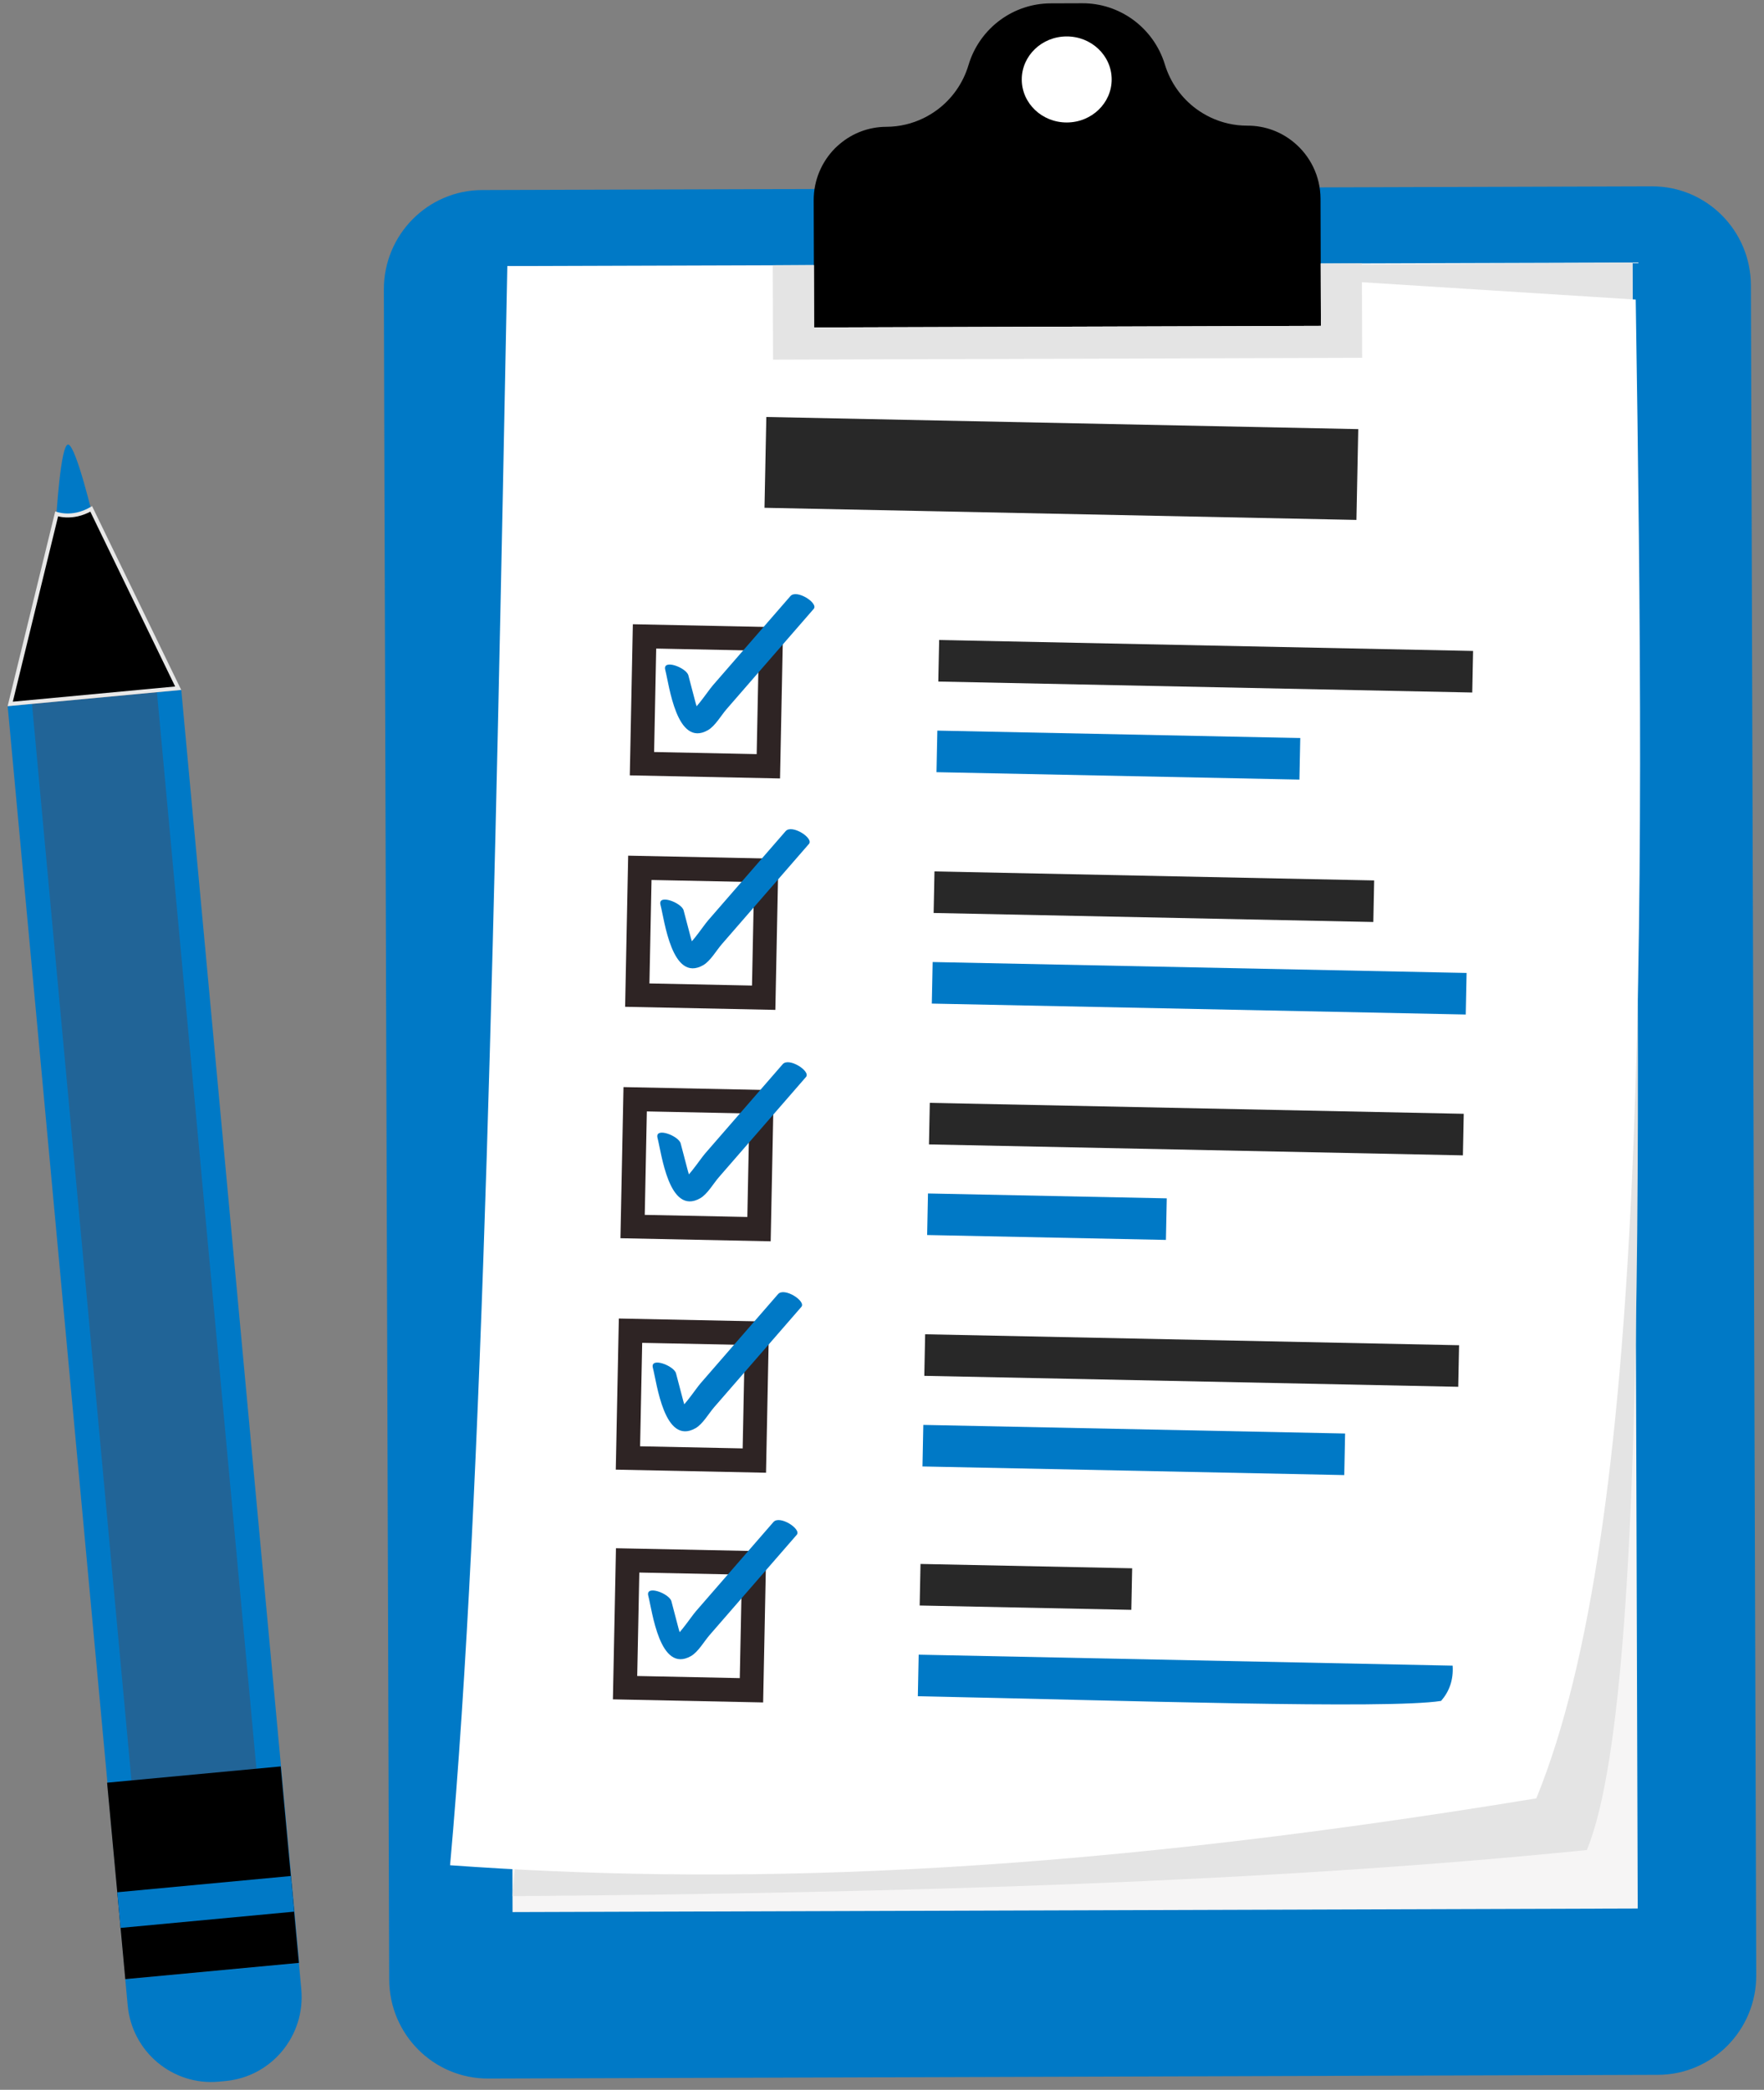
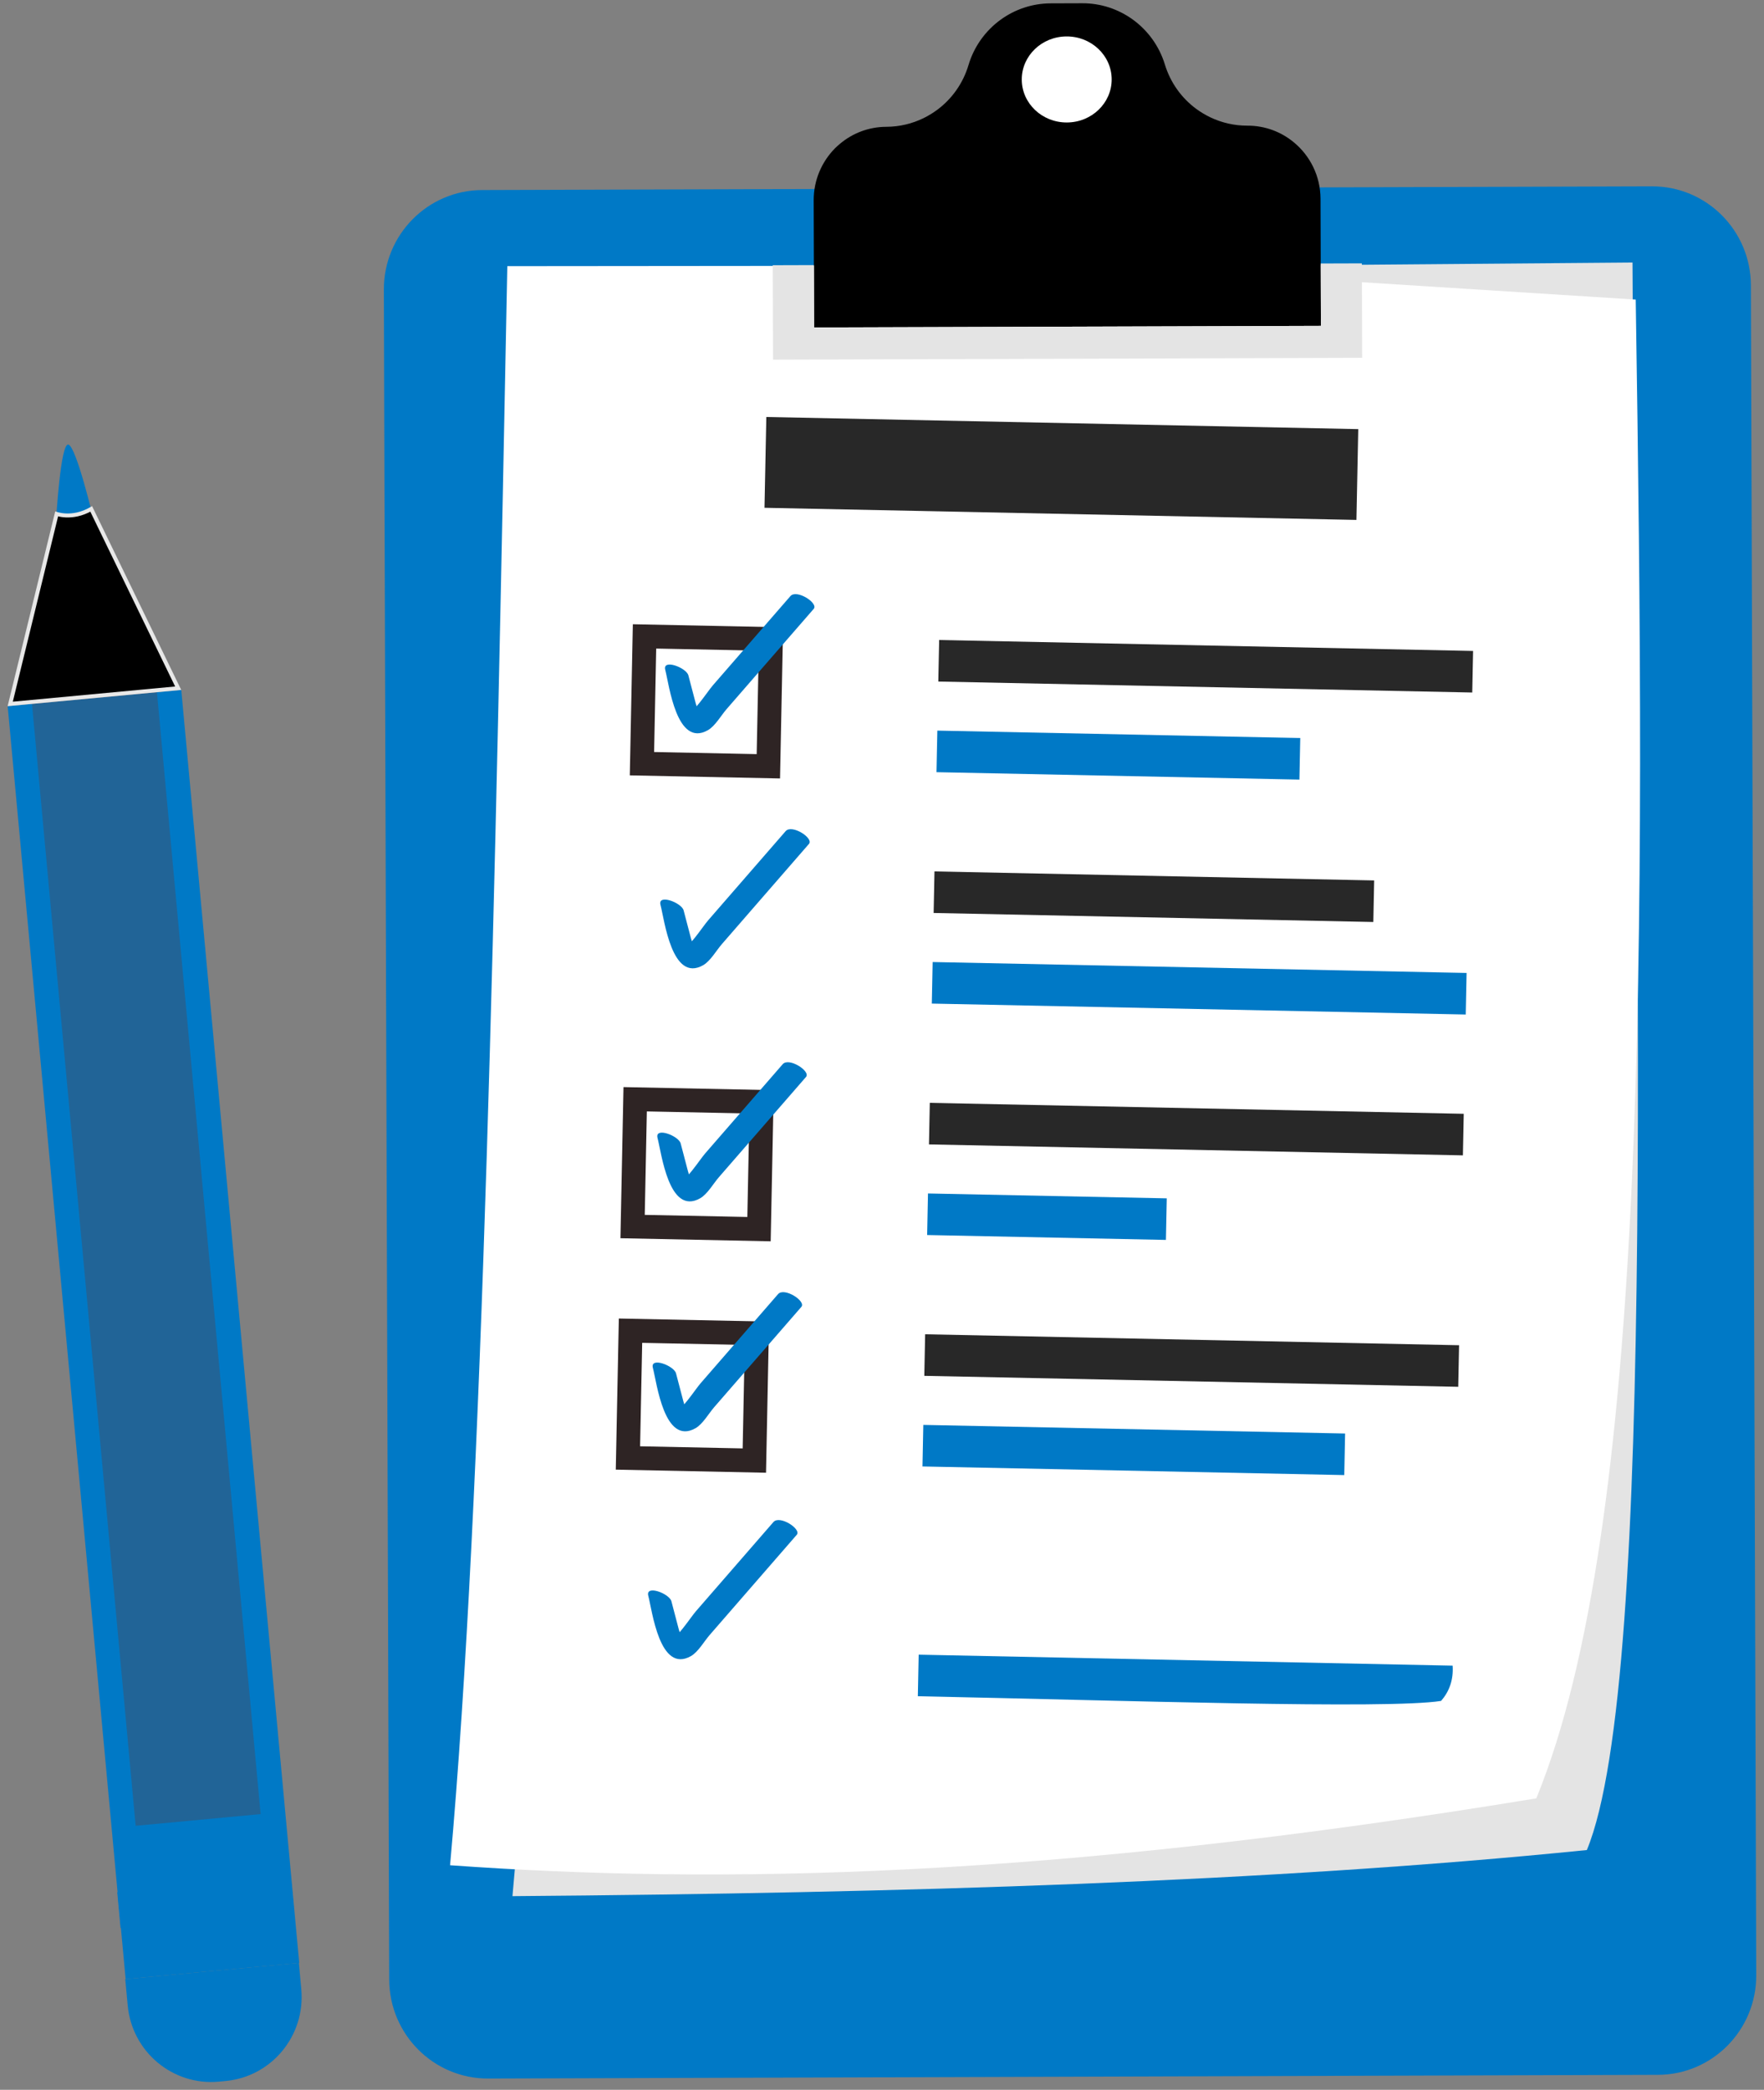
<svg xmlns="http://www.w3.org/2000/svg" width="222" height="263" viewBox="0 0 222 263" fill="none">
  <rect x="0" y="0" width="222" height="263" fill="#808080" stroke="none" />
  <path d="M208.652 261.118L61.431 261.583C54.576 261.605 49.003 256.026 48.981 249.125L48.309 36.454C48.287 29.551 53.827 23.939 60.679 23.917L207.901 23.452C214.756 23.43 220.329 29.009 220.351 35.91L221.023 248.581C221.046 255.482 215.507 261.096 208.652 261.118Z" fill="#0079c6" />
-   <path d="M205.454 33.036L63.849 33.484L64.504 240.634L206.108 240.187L205.454 33.036Z" fill="#F6F5F5" />
  <path d="M205.452 33.038C205.75 113.816 208.648 211.228 199.706 232.826C160.033 236.846 113.57 238.243 64.494 238.63L82.502 34.05L205.452 33.038Z" fill="#E4E4E4" />
  <path d="M193.344 226.322C131.52 236.487 90.181 237.143 56.642 234.741C60.84 188.148 62.337 110.759 63.846 33.497L138.384 33.428L205.857 37.7C207.094 117.883 207.435 191.951 193.344 226.322Z" fill="white" />
  <path d="M170.937 54.006L96.442 52.478L96.211 63.905L170.707 65.433L170.937 54.006Z" fill="#282828" />
  <path d="M185.388 81.922L118.193 80.544L118.087 85.774L185.283 87.153L185.388 81.922Z" fill="#282828" />
  <path d="M163.636 92.882L117.963 91.948L117.857 97.179L163.53 98.112L163.636 92.882Z" fill="#0079c6" />
  <path d="M97.021 80.418L81.113 80.091L80.79 96.111L96.698 96.438L97.021 80.418Z" fill="white" stroke="#2E2424" stroke-width="3" stroke-miterlimit="10" />
  <path d="M83.722 84.304C84.218 86.196 85.15 94.124 89.087 91.895C89.996 91.381 90.761 90.026 91.438 89.246C92.656 87.843 93.876 86.442 95.094 85.039C97.531 82.234 99.968 79.43 102.406 76.626C103.03 75.908 100.257 74.119 99.472 75.021C97.306 77.513 95.139 80.007 92.973 82.499C91.89 83.746 90.807 84.992 89.724 86.238C88.972 87.103 87.236 89.89 86.118 90.14C86.728 90.337 87.336 90.532 87.946 90.728C88.378 91.082 87.57 88.565 87.552 88.496C87.244 87.327 86.938 86.159 86.631 84.99C86.377 84.027 83.345 82.875 83.722 84.304Z" fill="#0079c6" />
  <path d="M172.939 110.803L117.605 109.668L117.499 114.898L172.833 116.033L172.939 110.803Z" fill="#282828" />
  <path d="M184.57 122.446L117.374 121.072L117.268 126.302L184.464 127.676L184.57 122.446Z" fill="#0079c6" />
-   <path d="M96.433 109.542L80.525 109.216L80.201 125.236L96.109 125.562L96.433 109.542Z" fill="white" stroke="#2E2424" stroke-width="3" stroke-miterlimit="10" />
  <path d="M83.124 113.882C83.621 115.774 84.552 123.702 88.489 121.473C89.398 120.959 90.163 119.604 90.841 118.824C92.058 117.421 93.278 116.019 94.496 114.616C96.933 111.812 99.371 109.008 101.808 106.204C102.432 105.485 99.659 103.697 98.874 104.599C96.708 107.091 94.542 109.585 92.375 112.077C91.292 113.323 90.209 114.569 89.126 115.816C88.374 116.681 86.638 119.467 85.52 119.718C86.13 119.915 86.739 120.11 87.349 120.306C87.781 120.659 86.973 118.143 86.954 118.074C86.647 116.905 86.341 115.737 86.033 114.567C85.779 113.605 82.747 112.452 83.124 113.882Z" fill="#0079c6" />
  <path d="M184.212 140.172L117.016 138.794L116.911 144.024L184.106 145.402L184.212 140.172Z" fill="#282828" />
  <path d="M146.838 150.813L116.787 150.198L116.681 155.429L146.732 156.043L146.838 150.813Z" fill="#0079c6" />
  <path d="M95.844 138.667L79.936 138.341L79.613 154.361L95.521 154.687L95.844 138.667Z" fill="white" stroke="#2E2424" stroke-width="3" stroke-miterlimit="10" />
  <path d="M82.751 143.214C83.248 145.106 84.179 153.033 88.116 150.804C89.025 150.29 89.79 148.936 90.467 148.155C91.685 146.752 92.905 145.351 94.123 143.948C96.56 141.144 98.997 138.34 101.435 135.535C102.059 134.817 99.286 133.028 98.502 133.93C96.336 136.423 94.17 138.916 92.004 141.409C90.921 142.655 89.838 143.901 88.755 145.147C88.003 146.012 86.266 148.799 85.148 149.05C85.759 149.246 86.367 149.441 86.977 149.638C87.409 149.991 86.601 147.475 86.583 147.406C86.275 146.236 85.969 145.068 85.662 143.899C85.408 142.936 82.375 141.784 82.751 143.214Z" fill="#0079c6" />
  <path d="M183.625 169.297L116.429 167.918L116.324 173.149L183.519 174.527L183.625 169.297Z" fill="#282828" />
  <path d="M169.281 180.408L116.199 179.323L116.093 184.553L169.175 185.638L169.281 180.408Z" fill="#0079c6" />
  <path d="M95.257 167.792L79.35 167.466L79.026 183.486L94.934 183.812L95.257 167.792Z" fill="white" stroke="#2E2424" stroke-width="3" stroke-miterlimit="10" />
  <path d="M82.166 172.149C82.663 174.041 83.594 181.969 87.531 179.74C88.44 179.226 89.205 177.871 89.882 177.091C91.1 175.688 92.32 174.286 93.538 172.884C95.975 170.079 98.412 167.275 100.85 164.471C101.474 163.753 98.701 161.964 97.918 162.866C95.751 165.358 93.585 167.852 91.419 170.344C90.336 171.59 89.253 172.837 88.17 174.083C87.418 174.948 85.682 177.735 84.564 177.985C85.174 178.182 85.782 178.377 86.392 178.573C86.824 178.927 86.016 176.41 85.998 176.341C85.69 175.172 85.384 174.004 85.077 172.835C84.823 171.87 81.79 170.718 82.166 172.149Z" fill="#0079c6" />
-   <path d="M142.482 197.369L115.846 196.823L115.741 202.053L142.376 202.599L142.482 197.369Z" fill="#282828" />
  <path d="M182.813 209.62L115.616 208.24L115.51 213.47C141.507 214.002 174.612 215.125 181.362 214.059C182.382 212.882 182.931 211.439 182.813 209.62Z" fill="#0079c6" />
-   <path d="M94.895 196.7L78.988 196.374L78.664 212.394L94.572 212.721L94.895 196.7Z" fill="white" stroke="#2E2424" stroke-width="3" stroke-miterlimit="10" />
  <path d="M81.587 200.831C82.084 202.723 83.015 210.65 86.953 208.421C87.861 207.907 88.626 206.553 89.303 205.772C90.521 204.369 91.741 202.968 92.959 201.565C95.396 198.761 97.834 195.956 100.271 193.152C100.895 192.434 98.122 190.645 97.337 191.547C95.171 194.039 93.005 196.533 90.838 199.026C89.755 200.272 88.672 201.518 87.589 202.764C86.837 203.629 85.101 206.416 83.983 206.667C84.593 206.863 85.201 207.058 85.812 207.254C86.244 207.608 85.436 205.091 85.417 205.022C85.11 203.853 84.804 202.685 84.496 201.516C84.243 200.551 81.212 199.399 81.587 200.831Z" fill="#0079c6" />
  <path d="M166.188 25.021L166.238 41.01L102.452 41.211L102.402 25.223C102.394 22.674 103.415 20.363 105.066 18.683C105.273 18.474 105.486 18.278 105.712 18.096C107.291 16.766 109.326 15.966 111.543 15.959C113.206 15.954 114.801 15.565 116.229 14.868C116.849 14.563 117.435 14.205 117.988 13.793C119.808 12.428 121.197 10.493 121.885 8.191C122.585 5.841 124.029 3.872 125.901 2.501C127.7 1.19 129.895 0.43 132.226 0.423L136.207 0.41C138.538 0.403 140.738 1.149 142.545 2.448C144.427 3.808 145.882 5.767 146.598 8.113C147.3 10.411 148.702 12.337 150.529 13.69C151.085 14.098 151.674 14.453 152.296 14.754C153.727 15.442 155.325 15.82 156.988 15.815C159.206 15.808 161.245 16.595 162.832 17.915C164.875 19.597 166.179 22.156 166.188 25.021Z" fill="black" />
  <path d="M171.39 33.144L171.427 45.029L97.289 45.264L97.251 33.378L102.428 33.362L102.452 41.211L166.238 41.01L166.213 33.16L171.39 33.144Z" fill="#E4E4E4" />
  <path d="M134.264 15.414C137.389 15.405 139.914 12.972 139.904 9.982C139.895 6.991 137.354 4.575 134.23 4.585C131.106 4.595 128.58 7.027 128.59 10.018C128.599 13.008 131.14 15.424 134.264 15.414Z" fill="white" />
  <path d="M7.055 65.544C7.055 65.544 7.619 55.487 8.638 55.958C9.656 56.429 11.721 65.166 11.721 65.166L9.553 68.715L7.055 65.544Z" fill="#0079c6" />
  <path d="M37.612 247.027L37.918 250.335C38.457 256.175 34.194 261.351 28.393 261.894L27.548 261.973C21.749 262.516 16.609 258.222 16.07 252.38L15.764 249.072L37.612 247.027Z" fill="#0079c6" />
  <path d="M22.812 86.828L0.965 88.869L15.811 249.07L37.658 247.029L22.812 86.828Z" fill="#0079c6" />
  <path opacity="0.3" d="M15.47 84.269L7.711 84.995L20.688 225.421L28.448 224.694L15.47 84.269Z" stroke="#6F3428" stroke-width="8" stroke-miterlimit="10" />
-   <path d="M37.608 247.029L15.767 249.075L15.172 242.62L14.757 238.135L13.478 224.35L35.326 222.303L36.599 236.088L37.014 240.573L37.608 247.029Z" fill="black" />
  <path d="M36.598 236.095L14.756 238.141L15.17 242.627L37.012 240.581L36.598 236.095Z" fill="#0079c6" />
  <path d="M7.129 64.679C7.167 64.691 7.209 64.703 7.255 64.715C7.506 64.781 7.866 64.851 8.307 64.869C9.139 64.902 10.257 64.751 11.48 64.049L22.424 86.611L1.285 88.589L7.129 64.679Z" fill="black" stroke="#E8E8E8" stroke-width="0.5" />
</svg>